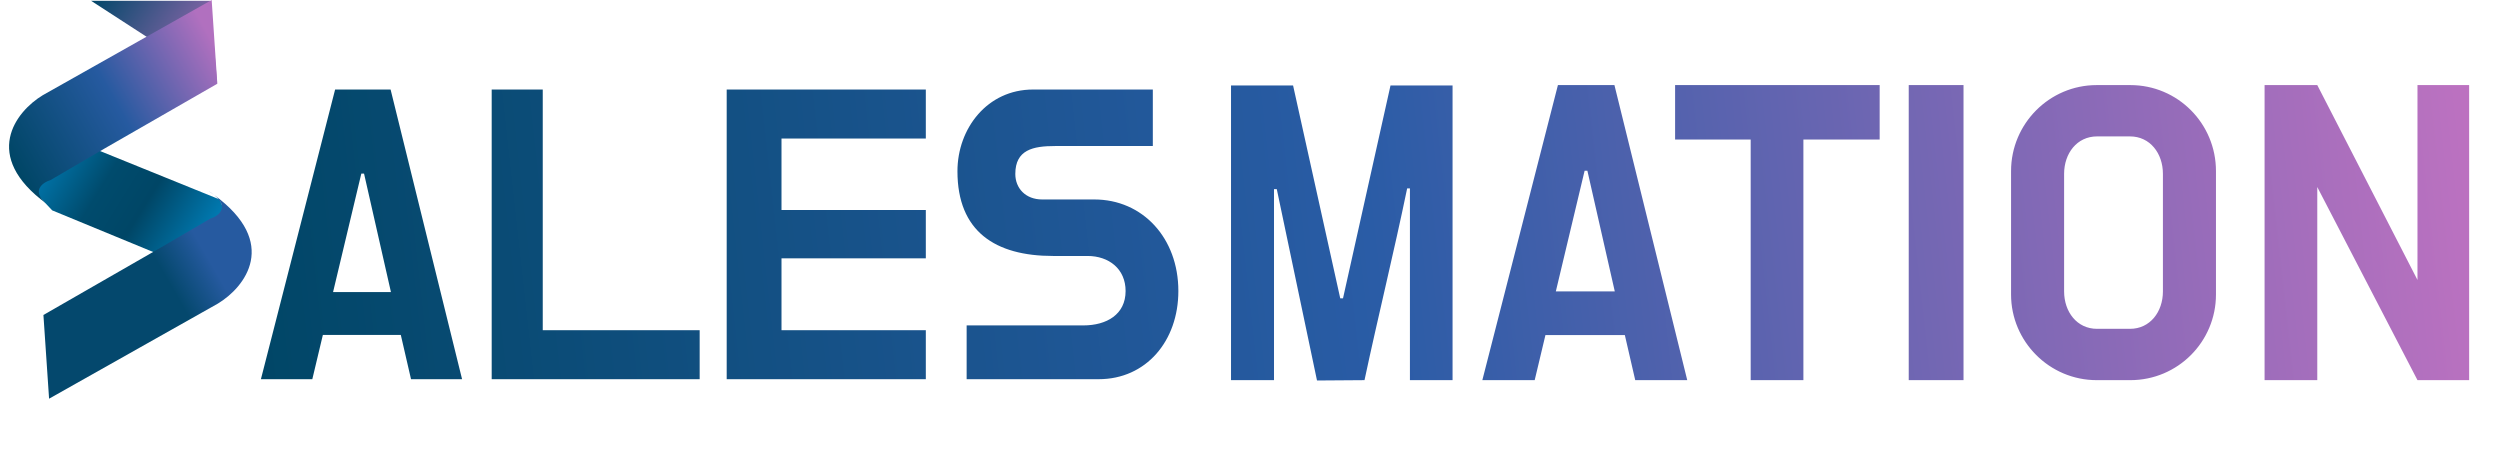
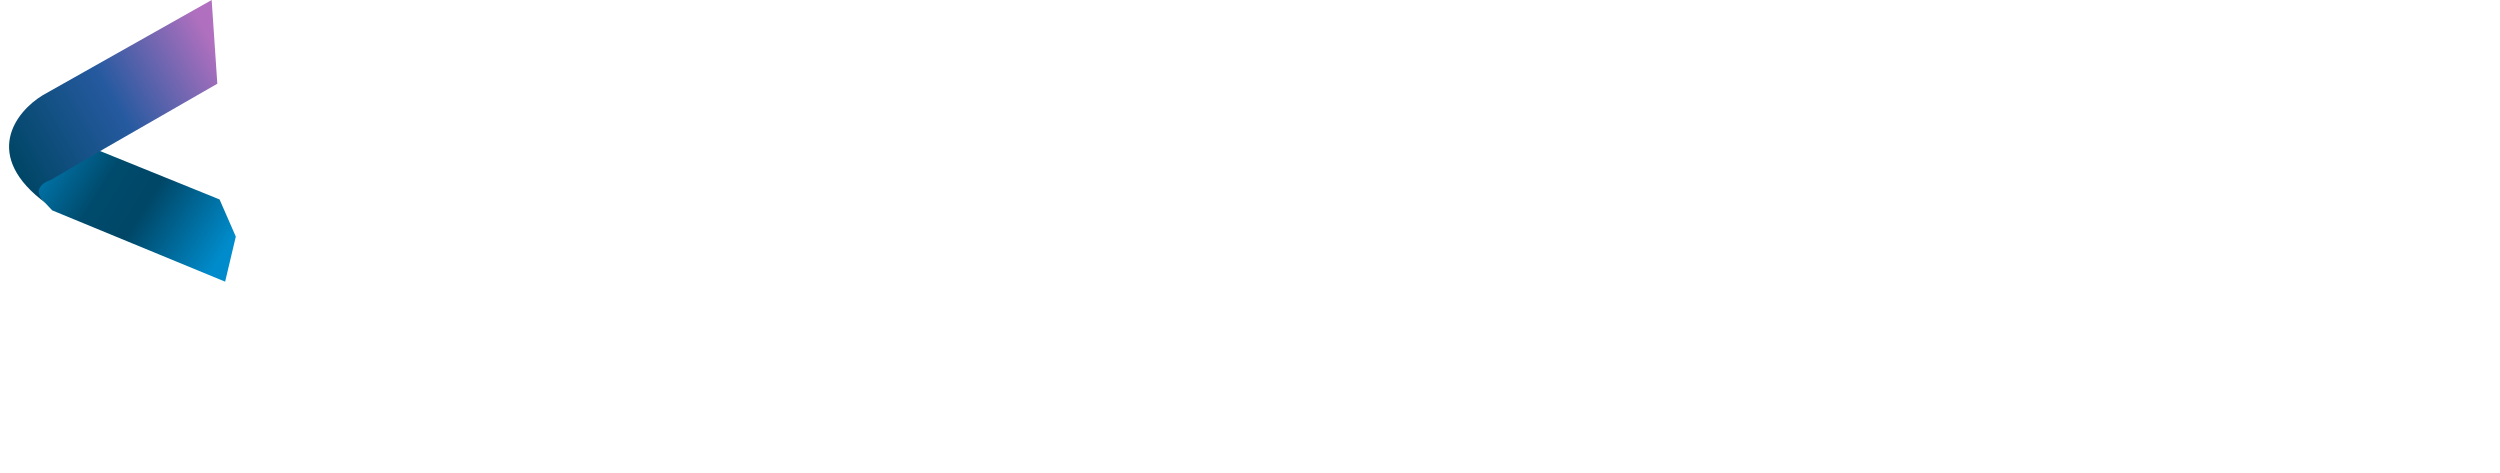
<svg xmlns="http://www.w3.org/2000/svg" width="201" height="38" viewBox="0 0 201 38" fill="none">
-   <path d="M33.046 30.487L32.225 26.929H25.958L25.11 30.487H20.977L26.943 7.198H31.404L37.151 30.487H33.046ZM29.05 13.957L26.779 23.481H31.431L29.269 13.957H29.05ZM43.637 7.198V26.546H56.253V30.487H39.532V7.198H43.637ZM62.833 20.772V26.546H74.436V30.487H58.426V7.198H74.436V11.139H62.833V16.886H74.436V20.772H62.833ZM83.793 16.037H87.98C91.866 16.037 94.74 19.13 94.74 23.399C94.74 27.422 92.14 30.487 88.336 30.487H77.718V26.163H87.105C88.966 26.163 90.498 25.287 90.498 23.399C90.498 21.62 89.157 20.58 87.433 20.58H84.669C80.016 20.58 76.979 18.61 76.979 13.766C76.979 10.318 79.387 7.198 83.054 7.198H92.687V11.741H84.833C83.054 11.741 81.631 12.042 81.631 13.985C81.631 15.134 82.452 16.037 83.793 16.037ZM103.963 6.869L107.755 23.985H107.978C109.232 18.298 110.542 12.556 111.797 6.869H116.786V30.564H113.358V15.148H113.135C112.075 20.278 110.793 25.462 109.706 30.564L105.887 30.592L102.653 15.204H102.43V30.564H98.974V6.869H103.963ZM131.473 30.564L130.637 26.94H124.253L123.389 30.564H119.18L125.257 6.841H129.8L135.654 30.564H131.473ZM127.403 13.727L125.089 23.427H129.828L127.626 13.727H127.403ZM140.755 30.564V11.218H134.678V6.841H151.125V11.218H144.993V30.564H140.755ZM153.462 30.564V6.841H157.867V30.564H153.462ZM168.575 6.841H171.279C175.098 6.841 178.164 9.936 178.164 13.755V23.678C178.164 27.47 175.098 30.564 171.279 30.564H168.575C164.783 30.564 161.689 27.47 161.689 23.678V13.755C161.689 9.936 164.783 6.841 168.575 6.841ZM173.899 23.427V13.978C173.899 12.333 172.867 10.967 171.251 10.967H168.602C166.986 10.967 165.954 12.333 165.954 13.978V23.427C165.954 25.072 166.986 26.438 168.602 26.438H171.251C172.867 26.438 173.899 25.072 173.899 23.427ZM194.365 30.564L186.309 15.037V30.564H182.072V6.841H186.309L194.365 22.508V6.841H198.519V30.564H194.365Z" fill="url(#paint0_linear_2724_98546)" />
-   <path d="M7.32 0.062H16.894L17.457 6.632L7.32 0.062Z" fill="url(#paint1_linear_2724_98546)" />
  <path d="M18.1 22.646L4.198 16.914L2.585 15.206L2.314 14.299L2.261 13.515L3.046 11.206L3.758 10.406L17.653 16.036L18.959 19.022L18.1 22.646Z" fill="url(#paint2_linear_2724_98546)" />
-   <path d="M3.946 32.055L17.518 24.408C19.707 23.088 22.483 19.522 17.215 15.674C17.084 15.568 16.93 15.46 16.75 15.348C16.911 15.457 17.066 15.565 17.215 15.674C18.467 16.683 17.576 17.375 16.901 17.58L12.591 20.097L3.491 25.324L3.946 32.055Z" fill="url(#paint3_linear_2724_98546)" />
  <path d="M17.018 -2.48589e-05L3.446 7.65C1.257 8.97 -1.519 12.537 3.748 16.384C3.878 16.489 4.032 16.598 4.212 16.71C4.051 16.601 3.896 16.493 3.748 16.384C2.495 15.376 3.387 14.683 4.062 14.478L8.372 11.96L17.472 6.732L17.018 -2.48589e-05Z" fill="url(#paint4_linear_2724_98546)" />
  <defs>
    <linearGradient id="paint0_linear_2724_98546" x1="200.074" y1="3.355" x2="19.274" y2="23.369" gradientUnits="userSpaceOnUse">
      <stop stop-color="#C072C1" />
      <stop offset="0.5" stop-color="#2A5CA6" />
      <stop offset="1" stop-color="#004666" />
    </linearGradient>
    <linearGradient id="paint1_linear_2724_98546" x1="7.383" y1="0.125" x2="17.519" y2="6.632" gradientUnits="userSpaceOnUse">
      <stop stop-color="#024769" />
      <stop offset="1" stop-color="#B671BF" />
    </linearGradient>
    <linearGradient id="paint2_linear_2724_98546" x1="17.952" y1="20.465" x2="2.128" y2="10.673" gradientUnits="userSpaceOnUse">
      <stop stop-color="#008CCC" />
      <stop offset="0.4" stop-color="#004666" />
      <stop offset="0.6" stop-color="#004B6D" />
      <stop offset="1" stop-color="#008CCC" />
    </linearGradient>
    <linearGradient id="paint3_linear_2724_98546" x1="20.067" y1="19.049" x2="3.92" y2="28.358" gradientUnits="userSpaceOnUse">
      <stop offset="0.2" stop-color="#265AA0" />
      <stop offset="0.4" stop-color="#04486D" />
    </linearGradient>
    <linearGradient id="paint4_linear_2724_98546" x1="17.395" y1="3.817" x2="1.046" y2="13.109" gradientUnits="userSpaceOnUse">
      <stop offset="0" stop-color="#B170BF" />
      <stop offset="0.492" stop-color="#265AA0" />
      <stop offset="1" stop-color="#004666" />
    </linearGradient>
  </defs>
</svg>